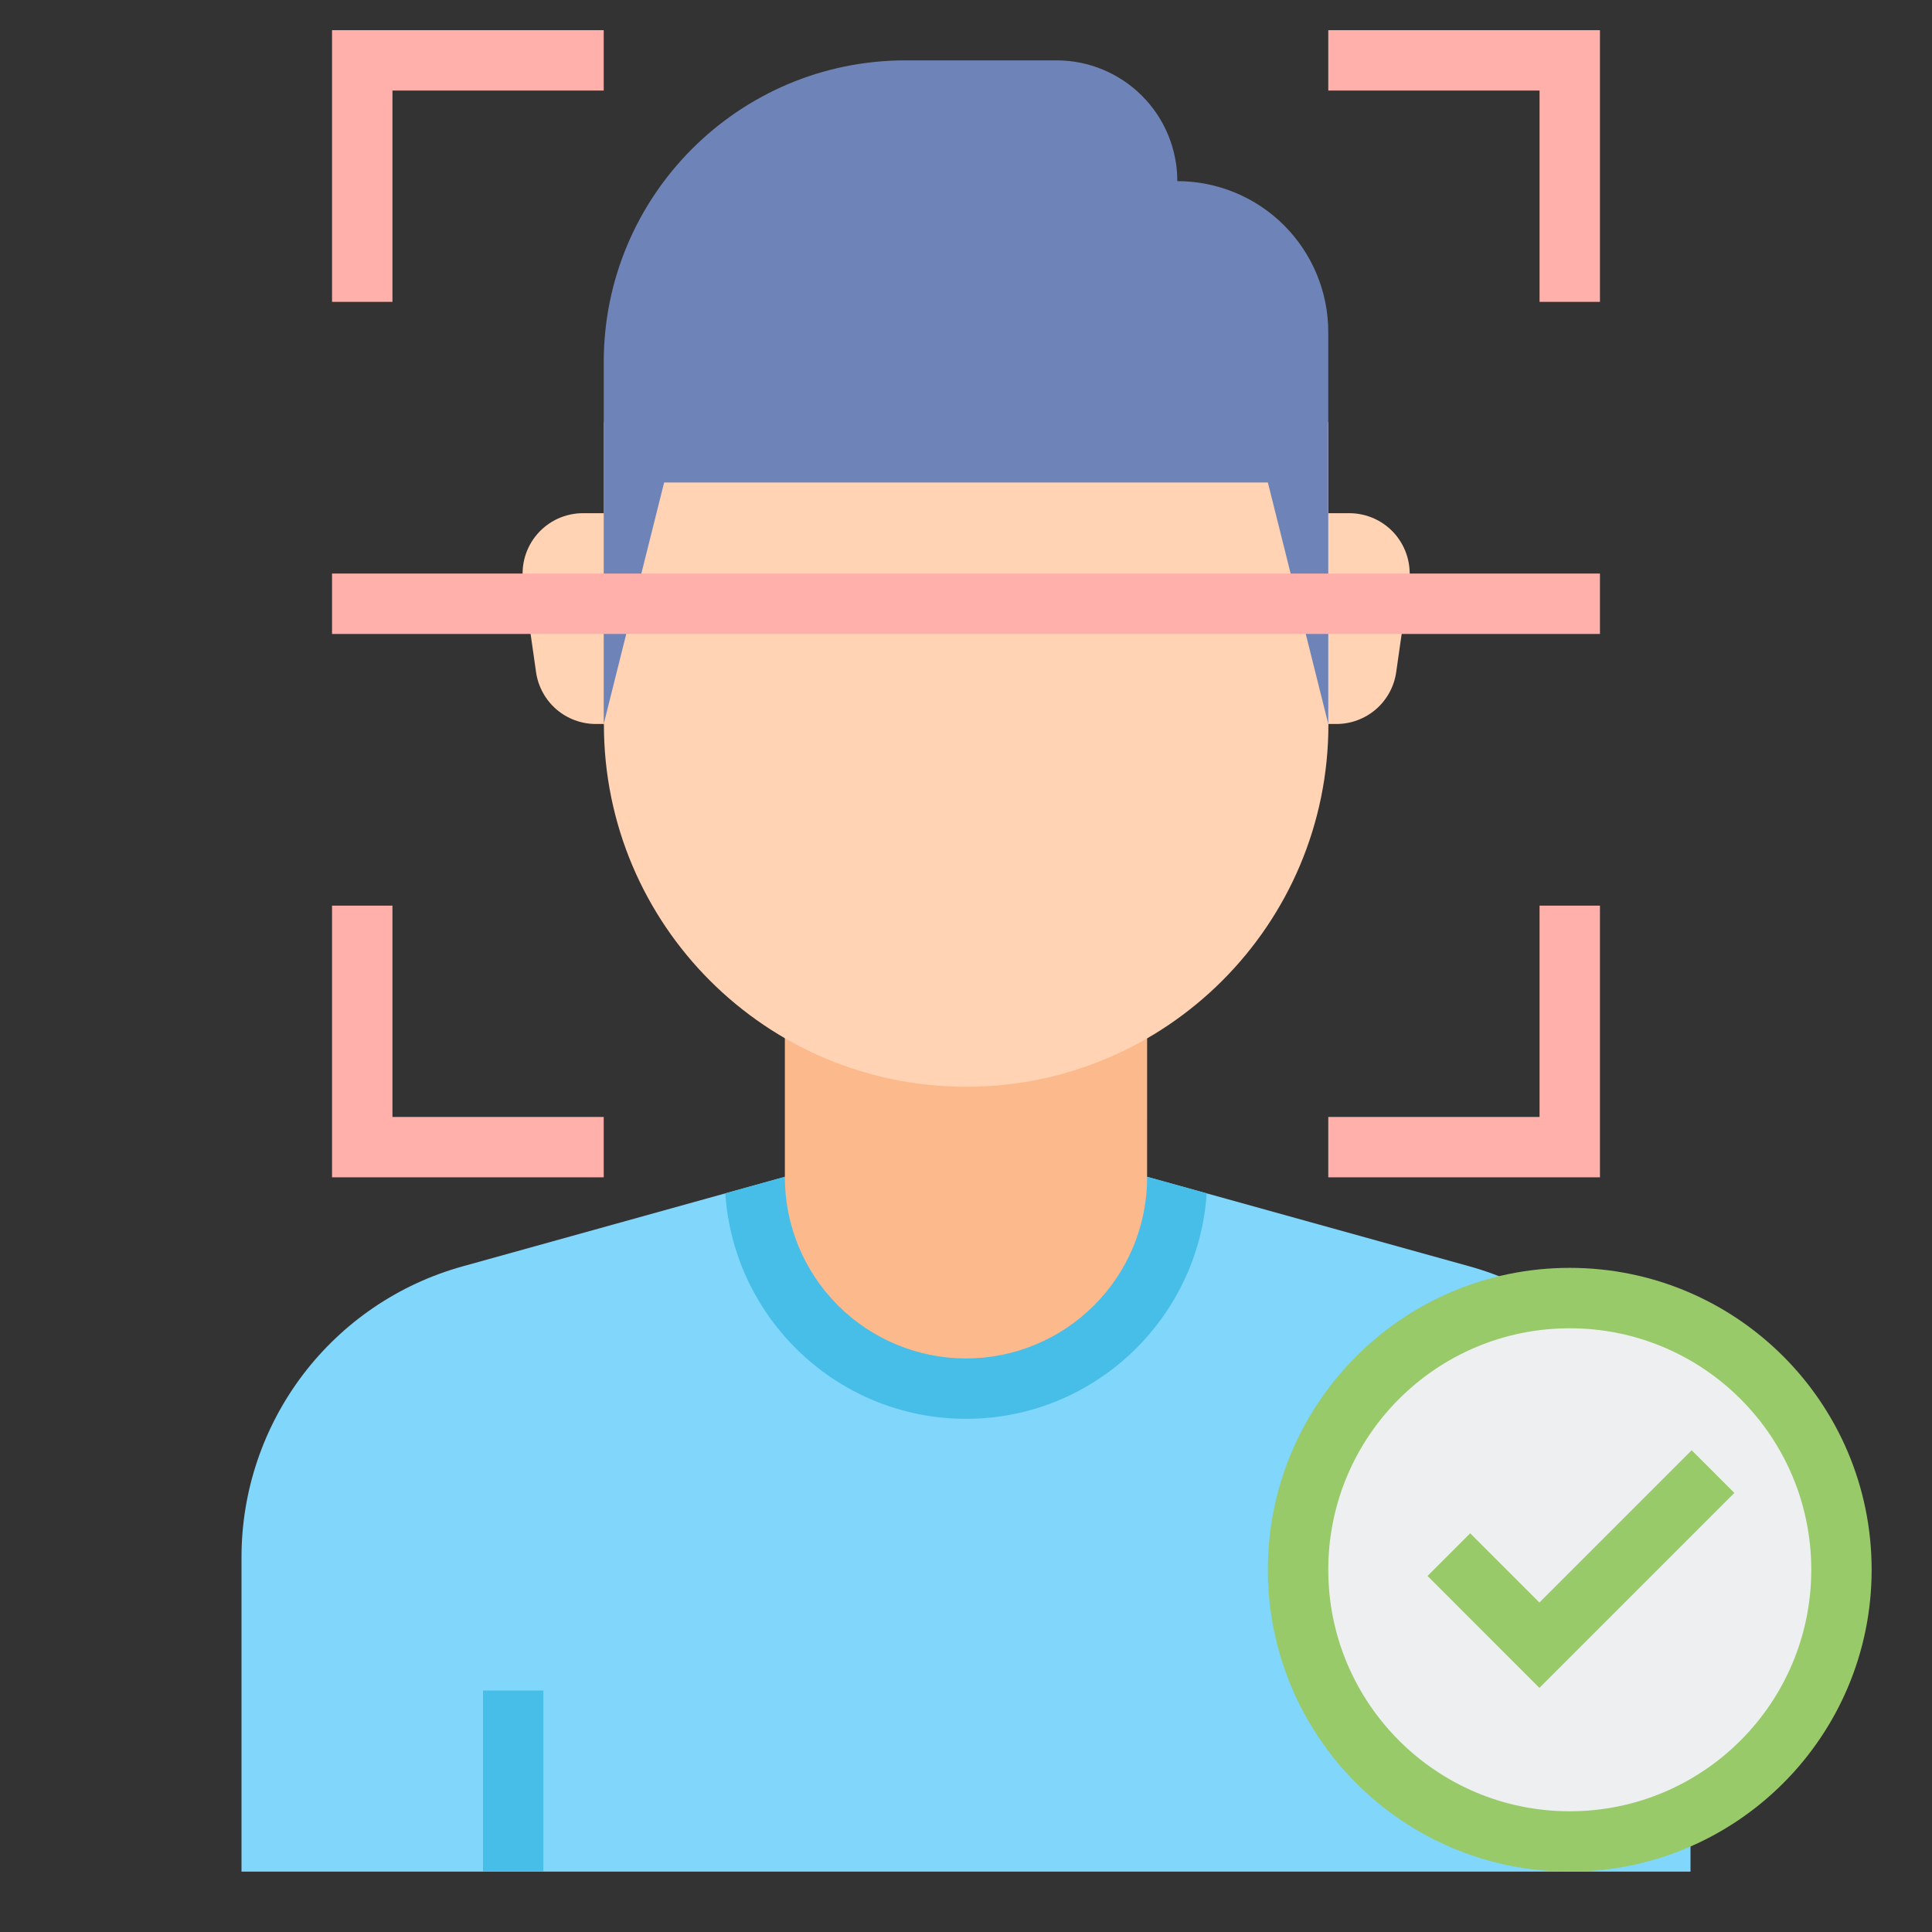
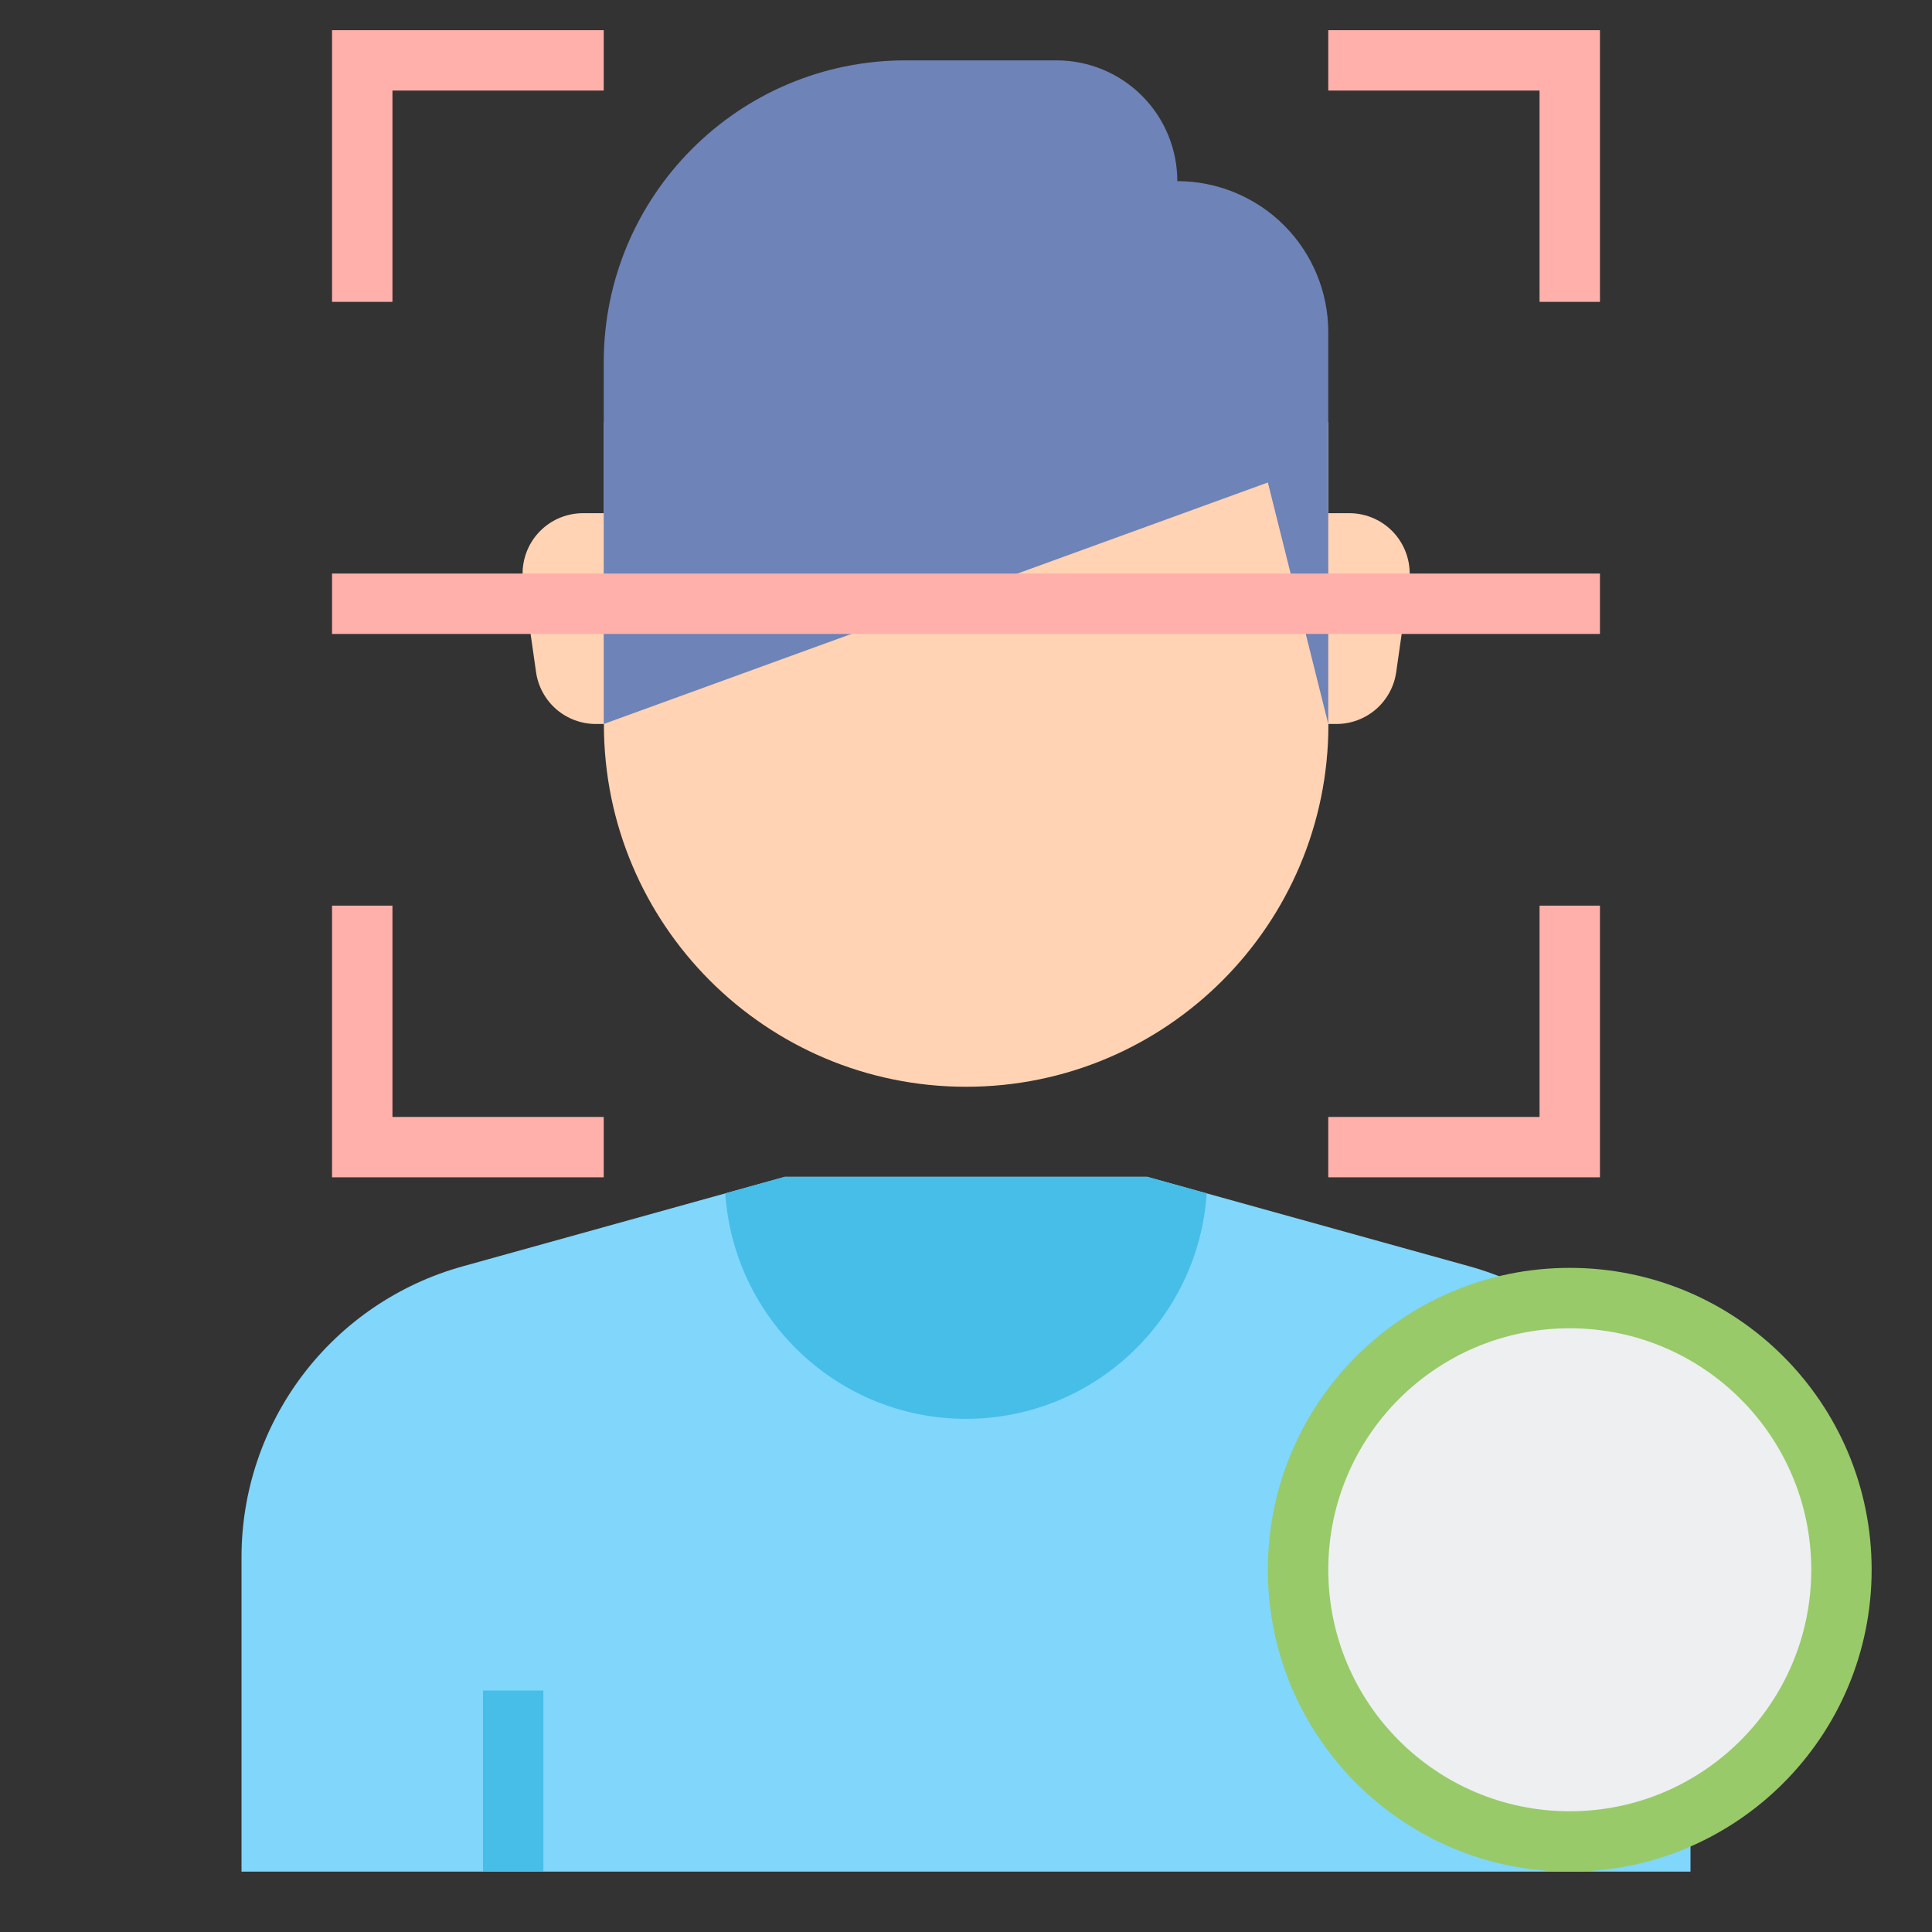
<svg xmlns="http://www.w3.org/2000/svg" width="45" height="45" viewBox="0 0 45 45" fill="none">
  <rect x="0" y="0" width="45" height="45" fill="#333333" stroke="none" />
  <path d="M34.225 29.495L26.719 27.41H18.281L10.775 29.496C9.294 29.907 7.989 30.792 7.059 32.015C6.129 33.239 5.625 34.733 5.625 36.27V43.594H39.375V36.27C39.375 33.112 37.269 30.341 34.225 29.495Z" fill="#80D6FB" />
  <path d="M11.25 39.375H12.656V43.594H11.25V39.375ZM26.719 27.41H18.281L16.894 27.796C17.087 30.723 19.524 33.047 22.5 33.047C25.476 33.047 27.913 30.723 28.106 27.796L26.719 27.41Z" fill="#46BEE8" />
-   <path d="M26.719 22.488H18.281V27.41L18.282 27.411L18.281 27.422C18.281 28.541 18.726 29.614 19.517 30.405C20.308 31.196 21.381 31.641 22.5 31.641C23.619 31.641 24.692 31.196 25.483 30.405C26.274 29.614 26.719 28.541 26.719 27.422L26.718 27.41L26.719 22.488Z" fill="#FCB98B" />
  <path d="M30.941 9.832V16.875C30.941 21.535 27.163 25.313 22.503 25.313C17.843 25.313 14.066 21.535 14.066 16.875V9.832H30.941ZM30.941 11.953H31.428C31.629 11.953 31.829 11.997 32.012 12.08C32.195 12.164 32.359 12.286 32.491 12.438C32.623 12.591 32.72 12.77 32.777 12.963C32.834 13.156 32.849 13.36 32.82 13.559L32.52 15.657C32.472 15.992 32.304 16.298 32.049 16.52C31.793 16.741 31.466 16.863 31.128 16.863H30.941V11.953ZM14.066 11.953H13.578C13.377 11.953 13.178 11.997 12.994 12.08C12.811 12.164 12.648 12.286 12.516 12.438C12.383 12.591 12.286 12.77 12.229 12.963C12.172 13.156 12.158 13.36 12.186 13.559L12.486 15.657C12.534 15.992 12.702 16.298 12.957 16.52C13.213 16.741 13.54 16.863 13.879 16.863H14.066V11.953Z" fill="#FFD3B3" />
-   <path d="M30.938 16.863L29.531 11.238H15.469L14.062 16.863V8.438C14.062 4.554 17.21 1.406 21.094 1.406H24.609C25.355 1.406 26.071 1.703 26.598 2.23C27.126 2.757 27.422 3.473 27.422 4.219C28.354 4.219 29.248 4.589 29.908 5.248C30.567 5.908 30.938 6.802 30.938 7.734V16.863Z" fill="#6E83B7" />
+   <path d="M30.938 16.863L29.531 11.238L14.062 16.863V8.438C14.062 4.554 17.21 1.406 21.094 1.406H24.609C25.355 1.406 26.071 1.703 26.598 2.23C27.126 2.757 27.422 3.473 27.422 4.219C28.354 4.219 29.248 4.589 29.908 5.248C30.567 5.908 30.938 6.802 30.938 7.734V16.863Z" fill="#6E83B7" />
  <path d="M37.266 7.031H35.859V2.109H30.938V0.703H37.266V7.031ZM9.141 7.031H7.734V0.703H14.062V2.109H9.141V7.031ZM37.266 27.422H30.938V26.016H35.859V21.094H37.266V27.422ZM14.062 27.422H7.734V21.094H9.141V26.016H14.062V27.422ZM7.734 13.359H37.266V14.766H7.734V13.359Z" fill="#FFB0AA" />
  <path d="M36.562 43.594C40.446 43.594 43.594 40.446 43.594 36.562C43.594 32.679 40.446 29.531 36.562 29.531C32.679 29.531 29.531 32.679 29.531 36.562C29.531 40.446 32.679 43.594 36.562 43.594Z" fill="#98CA69" />
  <path d="M36.562 42.188C39.669 42.188 42.188 39.669 42.188 36.562C42.188 33.456 39.669 30.938 36.562 30.938C33.456 30.938 30.938 33.456 30.938 36.562C30.938 39.669 33.456 42.188 36.562 42.188Z" fill="#EDEFF1" />
-   <path d="M35.856 39.314L33.25 36.707L34.244 35.713L35.856 37.325L39.402 33.779L40.397 34.773L35.856 39.314Z" fill="#98CA69" />
</svg>